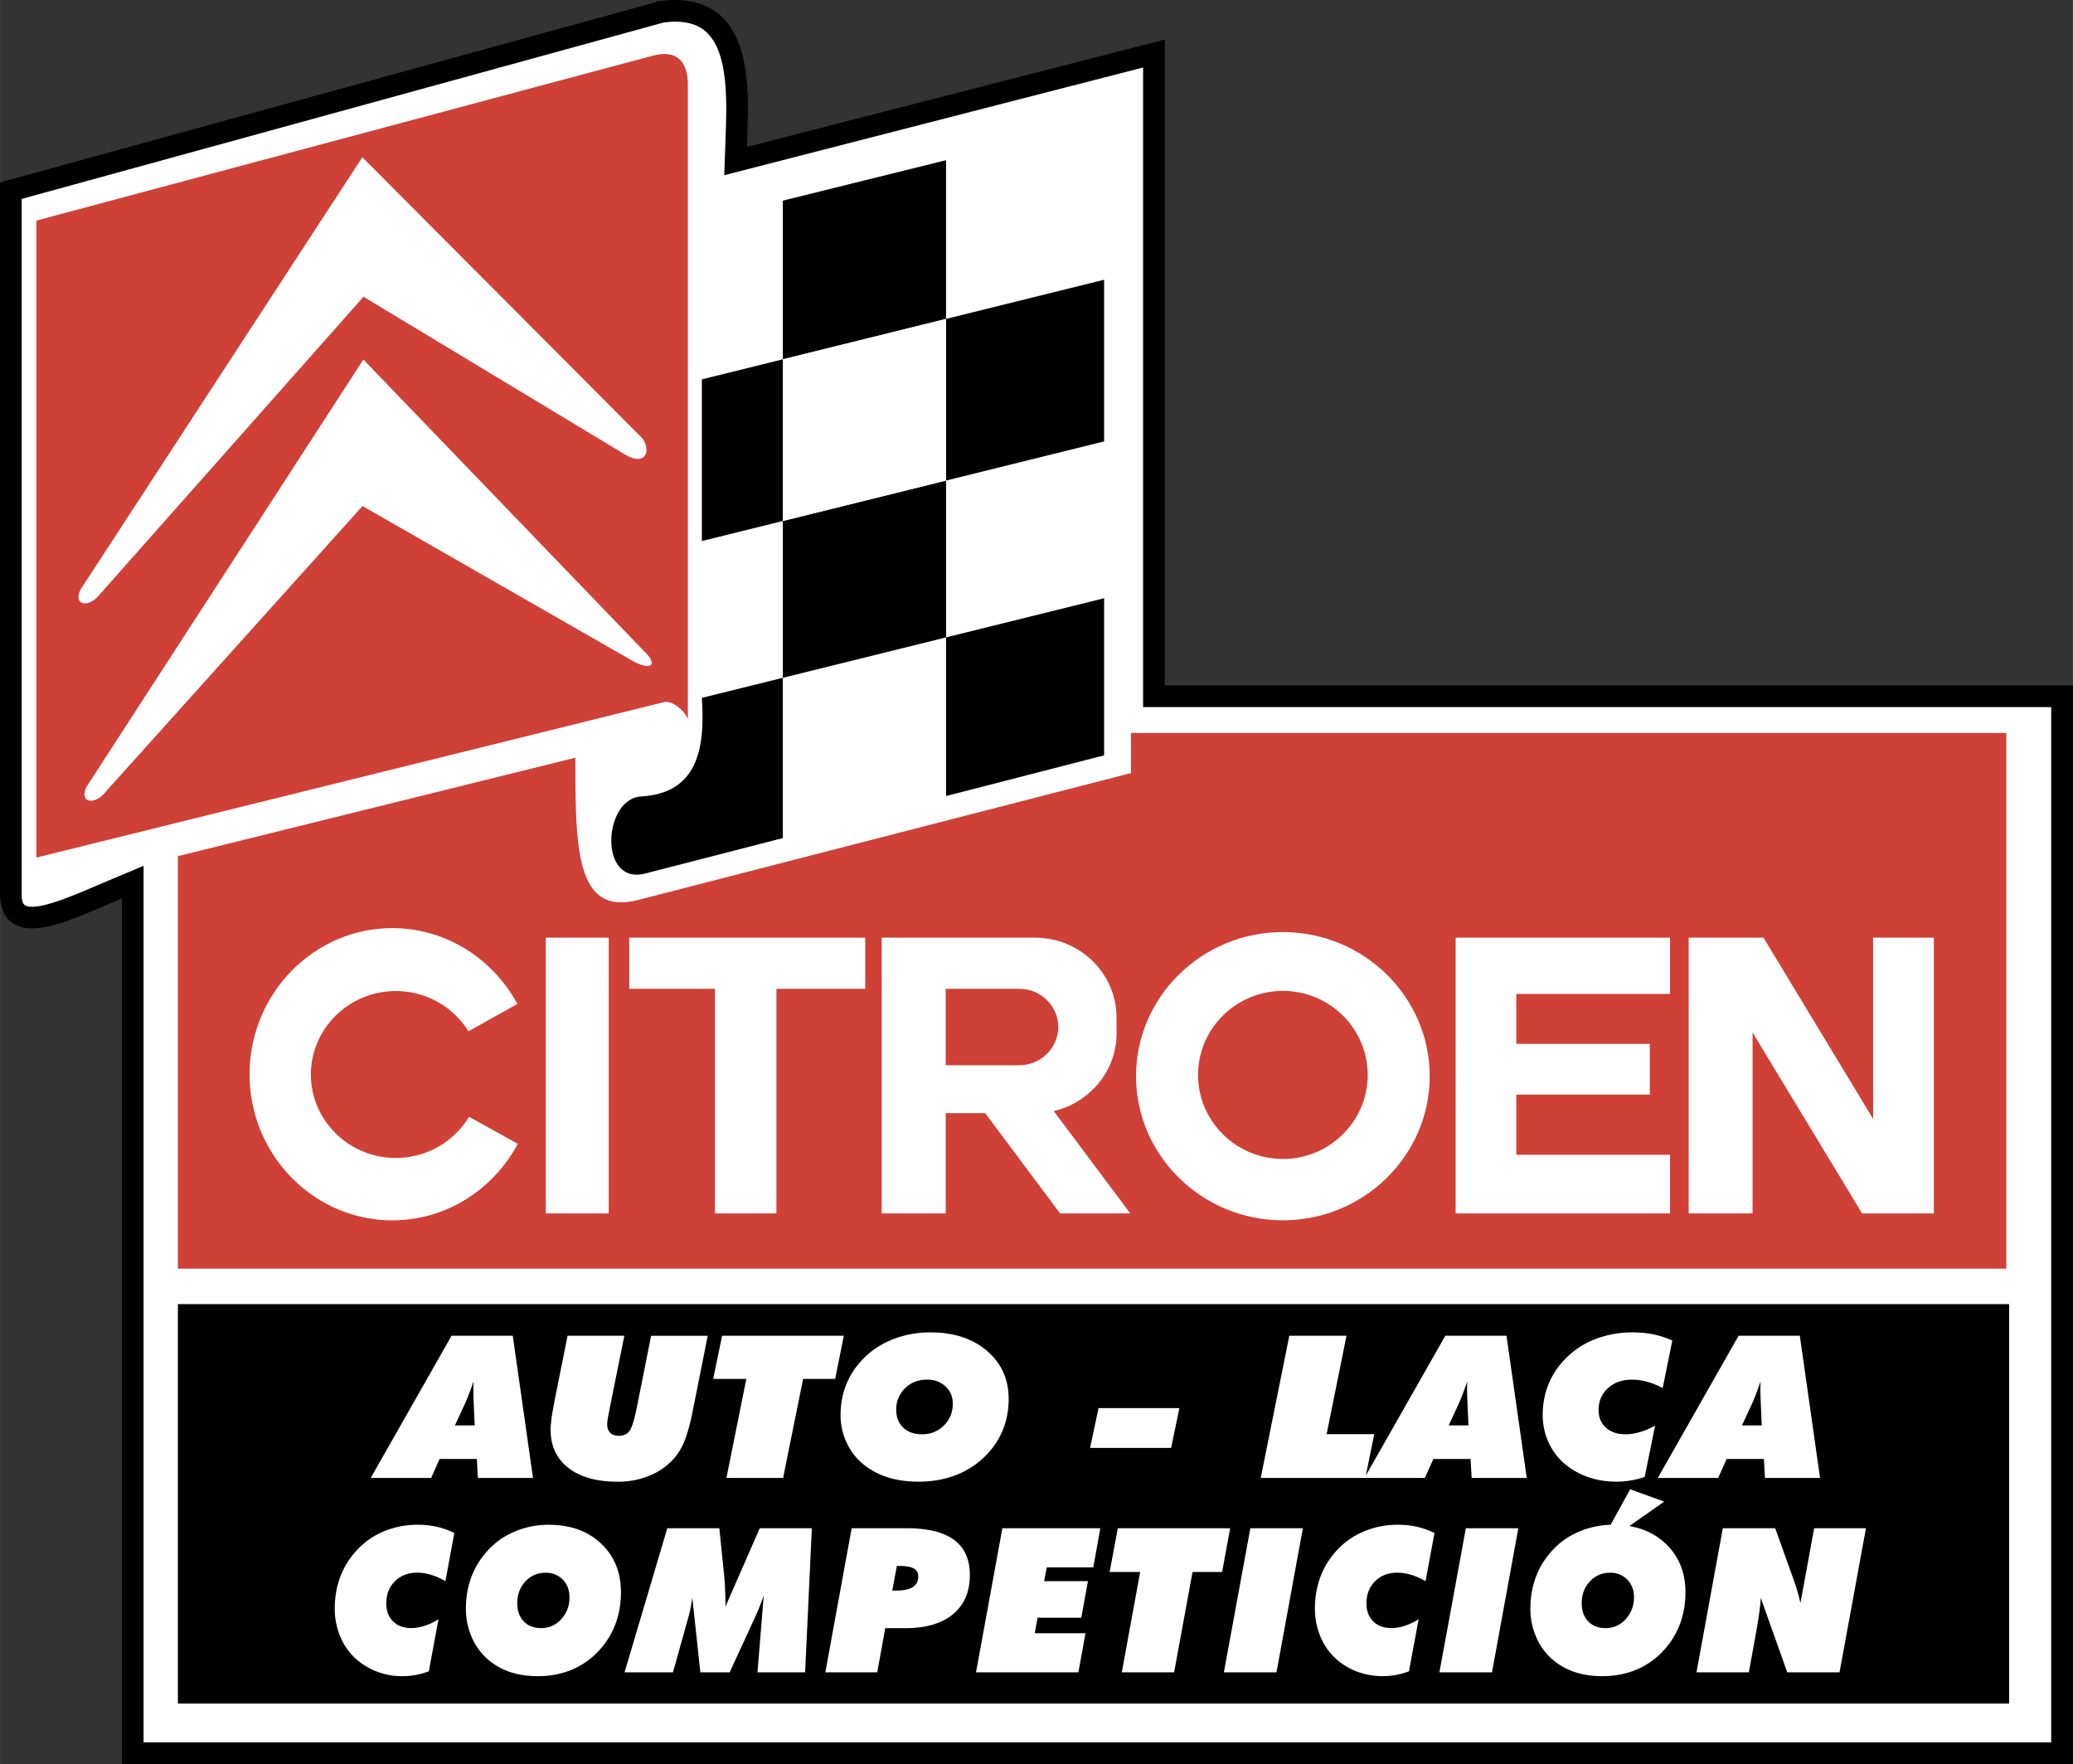
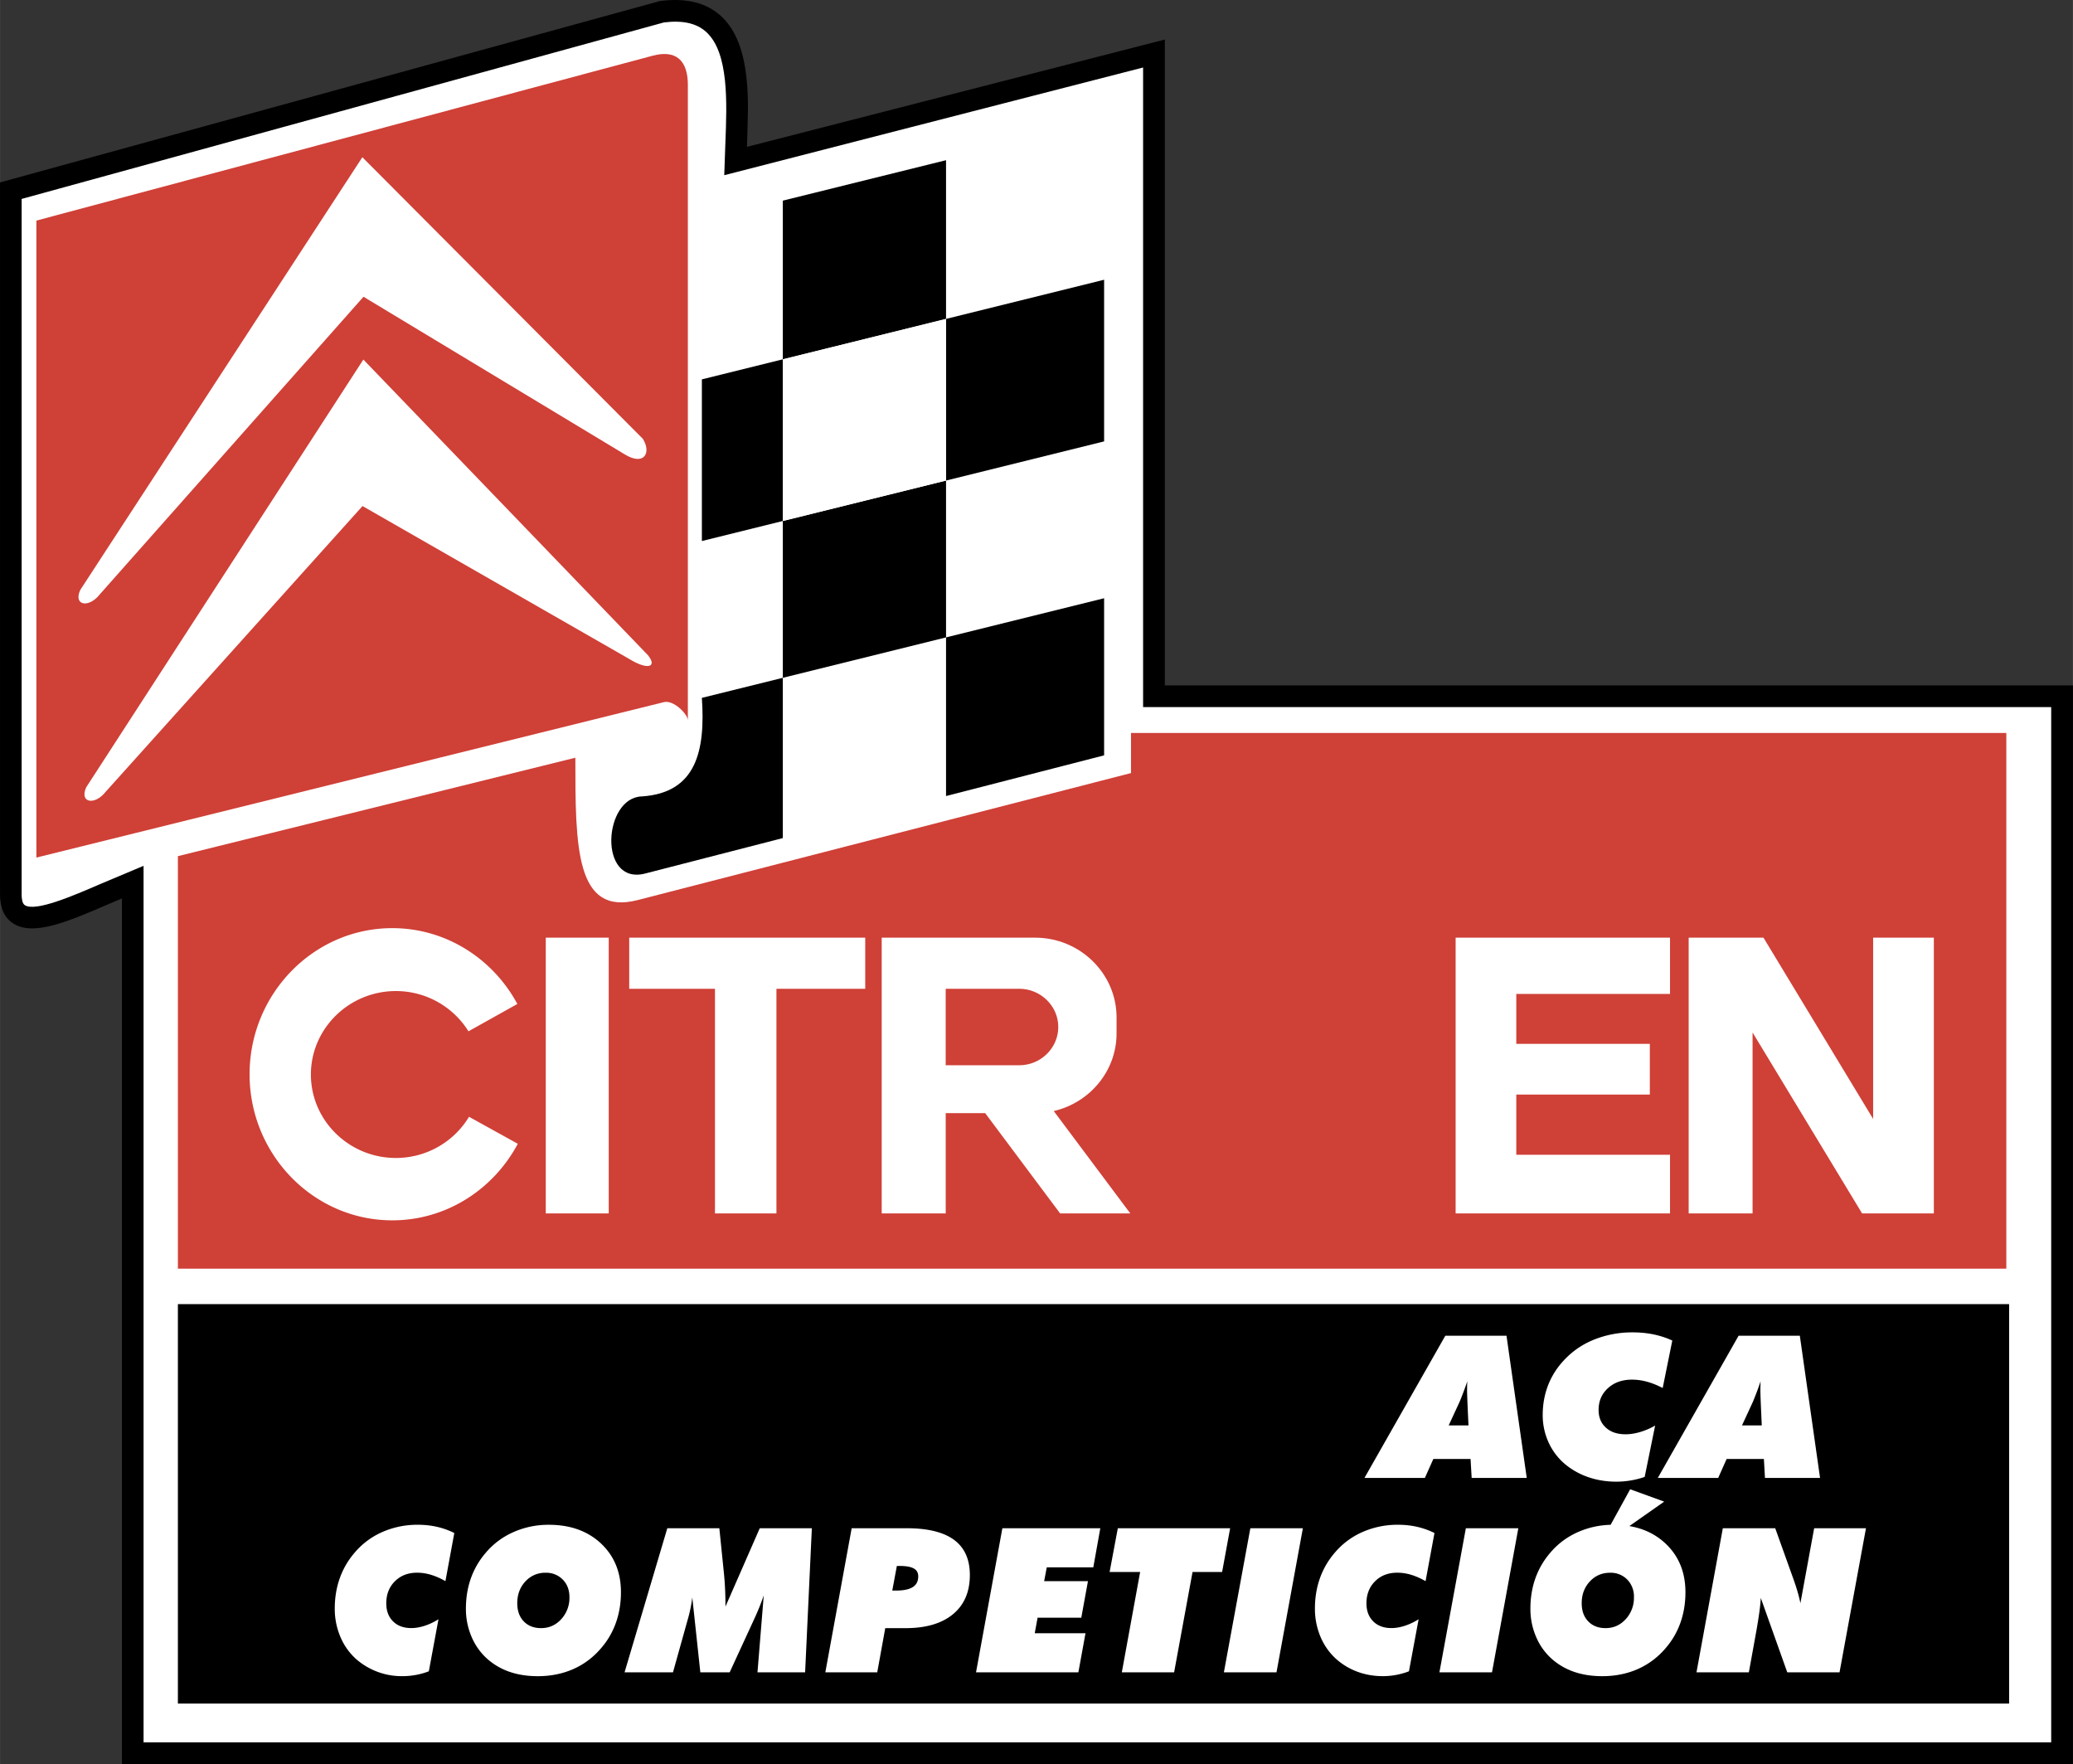
<svg xmlns="http://www.w3.org/2000/svg" width="2500" height="2127" viewBox="0 0 85.934 73.115">
  <rect x="0" y="0" width="85.934" height="73.115" fill="#333333" stroke="none" />
  <path d="M27.385.04l-.032.004L0 7.561v29.516c-.002.554.178.955.535 1.191.841.556 2.3-.075 3.99-.806 0 0 .266-.111.528-.223v35.875h80.881V28.409H48.287V1.639L30.964 6.087s.023-.591.042-1.555c0-1.487-.179-3.007-1.12-3.868-.603-.551-1.446-.76-2.501-.624z" />
  <path d="M29.278 1.328c.939.858.857 2.925.792 4.585l-.047 1.349 17.363-4.464v26.51h37.646v42.908H5.95V35.887l-1.783.75c-1.141.494-2.703 1.168-3.14.88-.107-.07-.131-.271-.131-.431V8.245C1.543 8.069 27.445.951 27.521.93c.782-.097 1.358.032 1.757.398z" fill="#fff" />
  <path d="M7.373 70.61h75.914V54.054H7.373V70.61z" />
-   <path fill="#fff" d="M15.368 61.257l3.35-5.892h2.538l.838 5.892H19.81l-.045-.784h-1.543l-.35.784h-2.504zM23.527 55.365h2.354s-.638 3.146-.689 3.438a1.776 1.776 0 0 0-.022.229c0 .307.174.479.482.479.194 0 .34-.064.439-.194.1-.132.202-.458.308-.984l.591-2.966h2.347l-.654 3.279c-.09.427-.189.776-.295 1.047a2.557 2.557 0 0 1-.38.676 2.654 2.654 0 0 1-1.033.773 3.374 3.374 0 0 1-1.374.272c-.868 0-1.549-.191-2.04-.572-.491-.384-.736-.91-.736-1.58 0-.137.015-.309.043-.514.03-.204.081-.493.154-.863l.505-2.52zM30.113 61.257l.825-4.104h-1.374l.369-1.788h5.046l-.358 1.788h-1.329l-.829 4.104h-2.35zM38.077 61.413c-.925 0-1.667-.231-2.254-.692a2.524 2.524 0 0 1-.721-.914 2.653 2.653 0 0 1-.257-1.154c0-.887.299-1.653.882-2.273.341-.37.759-.654 1.251-.854a4.2 4.2 0 0 1 1.595-.3c.965 0 1.746.254 2.343.766.597.511.897 1.176.897 1.995 0 .877-.3 1.659-.882 2.273-.701.756-1.689 1.153-2.854 1.153zM45.188 60.014l.351-1.65h3.352l-.343 1.65h-3.36zM52.263 61.257l1.184-5.892h2.371l-.824 4.077h1.974l-.368 1.815h-4.337z" />
  <path fill="#fff" d="M56.563 61.257l3.351-5.892h2.537l.839 5.892h-2.283l-.046-.784h-1.543l-.351.784h-2.504zM68.613 59.087l-.434 2.129a3.626 3.626 0 0 1-1.175.197c-.798 0-1.513-.239-2.075-.685a2.557 2.557 0 0 1-.721-.915 2.708 2.708 0 0 1-.256-1.161c0-.877.298-1.651.882-2.273a3.436 3.436 0 0 1 1.254-.857 4.234 4.234 0 0 1 1.6-.297c.603 0 1.14.111 1.636.338l-.398 1.968c-.443-.23-.858-.347-1.271-.347-.408 0-.739.117-.998.353s-.388.535-.388.903c0 .308.101.554.306.736.201.184.475.273.816.273.373 0 .823-.131 1.222-.362zM68.724 61.257l3.348-5.892h2.539l.838 5.892h-2.283l-.045-.784h-1.545l-.349.784h-2.503zM18.176 67.115l-.4 2.158a3.05 3.05 0 0 1-1.085.201 2.868 2.868 0 0 1-1.913-.694 2.564 2.564 0 0 1-.666-.929 2.967 2.967 0 0 1-.236-1.177c0-.89.274-1.673.812-2.304a3.166 3.166 0 0 1 1.157-.869 3.603 3.603 0 0 1 1.477-.302c.556 0 1.051.114 1.51.342l-.368 1.995c-.409-.233-.792-.35-1.173-.35-.375 0-.682.117-.921.355s-.358.543-.358.916c0 .312.094.561.282.747.186.185.438.277.754.277.344.002.759-.131 1.128-.366zM22.294 69.475c-.853 0-1.538-.234-2.079-.703a2.553 2.553 0 0 1-.666-.926 2.924 2.924 0 0 1-.236-1.171c0-.897.276-1.676.813-2.304.315-.376.7-.664 1.155-.867a3.575 3.575 0 0 1 1.47-.304c.891 0 1.611.259 2.163.776.551.519.826 1.192.826 2.022 0 .89-.276 1.682-.813 2.304-.645.768-1.557 1.173-2.633 1.173zM25.89 69.315l1.772-5.972h2.157l.197 1.935c.039.409.057.842.057 1.312l1.421-3.246h2.16l-.279 5.972H31.4l.26-3.19a9.778 9.778 0 0 1-.385.958l-1.028 2.232h-1.216l-.333-3.102a6.067 6.067 0 0 1-.206.972l-.595 2.13H25.89v-.001zM34.213 69.315l1.092-5.972h2.282c1.749 0 2.617.643 2.617 1.938 0 .696-.232 1.238-.697 1.624-.465.385-1.121.579-1.965.579h-.845l-.332 1.831h-2.152zM40.46 69.315l1.092-5.971h4.06l-.29 1.619h-1.929l-.109.574H45.1l-.276 1.514h-1.812l-.118.645h2.104l-.295 1.619H40.46zM46.504 69.315l.76-4.16h-1.266l.34-1.811h4.656l-.332 1.811h-1.226l-.764 4.16h-2.168zM50.735 69.315l1.097-5.971h2.177l-1.093 5.971h-2.181zM58.808 67.115l-.401 2.158a3.038 3.038 0 0 1-1.082.201c-.736 0-1.396-.242-1.916-.694a2.586 2.586 0 0 1-.665-.929 2.984 2.984 0 0 1-.235-1.177c0-.889.273-1.673.812-2.304a3.17 3.17 0 0 1 1.158-.869 3.591 3.591 0 0 1 1.476-.302c.556 0 1.051.114 1.51.342l-.369 1.995c-.409-.233-.79-.35-1.172-.35-.376 0-.683.117-.921.355-.239.238-.358.543-.358.916 0 .312.095.561.282.747.186.185.438.277.754.277.341.002.757-.131 1.127-.366zM59.67 69.315l1.096-5.971h2.175l-1.091 5.971h-2.18zM66.423 69.475c-.854 0-1.538-.234-2.079-.703a2.553 2.553 0 0 1-.666-.926 2.924 2.924 0 0 1-.236-1.171c0-.897.276-1.676.813-2.304.314-.376.7-.664 1.153-.867a3.563 3.563 0 0 1 1.359-.303l.811-1.473 1.41.512-1.444 1.013c.592.101 1.092.341 1.499.724.551.519.826 1.192.826 2.022 0 .89-.276 1.682-.813 2.304-.646.767-1.558 1.172-2.633 1.172zM70.327 69.315l1.092-5.972h2.172l.729 2.035c.15.414.256.771.315 1.072l.57-3.107h2.148l-1.096 5.972H74.09l-1.098-3.085c-.011.28-.071.735-.182 1.363l-.312 1.722h-2.171z" />
  <path d="M1.507 9.143v26.402l26.017-6.443c.399-.1.99.504.99.755V3.521c0-1.033-.506-1.467-1.463-1.211L1.507 9.143zM7.373 35.486v17.099h75.798V30.38H46.885v1.662l-20.45 5.264c-2.585.667-2.585-2.211-2.585-5.9l-16.477 4.08z" fill="#cf4037" />
  <path d="M3.327 24.451L15.02 6.517l11.626 11.669c.365.571.064 1.155-.77.634L15.068 12.3 4.134 24.637c-.46.583-1.104.459-.807-.186z" fill="#fff" />
  <path d="M3.574 32.63l11.488-17.727 11.79 12.246c.407.489.023.66-.811.139l-11.014-6.313L4.381 32.816c-.46.584-1.103.459-.807-.186z" fill="#fff" />
  <path d="M26.618 33.01c-1.614.027-1.835 3.701.126 3.196l5.707-1.469v-6.643l-3.356.831c.149 2.187-.226 3.93-2.477 4.085zM45.77 31.308v-6.512l-6.553 1.623v6.576l6.553-1.687zM39.217 6.64l-6.766 1.676v6.577l6.766-1.675V6.64zM32.451 21.594v6.5l6.766-1.675v-6.501l-6.766 1.676zM45.77 18.295v-6.7l-6.553 1.623v6.7l6.553-1.623zM29.095 15.724v6.701l3.356-.831v-6.701l-3.356.831z" />
  <path fill="#fff" d="M39.217 13.218l-6.766 1.675v6.701l6.766-1.676v-6.7zM70.003 38.865v11.429h2.649v-7.499l4.54 7.499h2.975V38.865H77.65v7.513l-4.546-7.513h-3.101zM60.342 38.865v11.429h8.888v-2.43h-6.373v-2.496h5.536v-2.102h-5.536v-2.07h6.373v-2.331h-8.888z" />
  <path d="M62.857 36.465c.615 0 1.116.498 1.116 1.108s-.501 1.106-1.116 1.106-1.117-.496-1.117-1.106.502-1.108 1.117-1.108zM66.569 36.465c.615 0 1.116.498 1.116 1.108s-.501 1.106-1.116 1.106c-.614 0-1.116-.496-1.116-1.106s.502-1.108 1.116-1.108z" fill="#cf4037" />
-   <path d="M53.181 38.633c3.353 0 6.087 2.684 6.087 5.974 0 3.289-2.734 5.973-6.087 5.973-3.354 0-6.088-2.684-6.088-5.973 0-3.291 2.733-5.974 6.088-5.974z" fill="#fff" />
-   <path d="M53.181 48.038c-1.937 0-3.517-1.565-3.517-3.484s1.58-3.483 3.517-3.483c1.938 0 3.517 1.564 3.517 3.483s-1.58 3.484-3.517 3.484z" fill="#cf4037" />
+   <path d="M53.181 38.633z" fill="#fff" />
  <path d="M36.55 38.865h6.362c1.856 0 3.374 1.486 3.374 3.303v.668c0 1.557-1.115 2.871-2.604 3.215l3.173 4.243h-2.909l-3.106-4.156h-1.636v4.156H36.55V38.865z" fill="#fff" />
  <path d="M39.203 40.983h3.047c.89 0 1.62.713 1.62 1.585 0 .871-.729 1.586-1.62 1.586h-3.047v-3.171z" fill="#cf4037" />
  <path fill="#fff" d="M26.083 38.865v2.118h3.555v9.311h2.548v-9.311h3.681v-2.118h-9.784zM22.624 50.294h2.61V38.865h-2.61v11.429zM16.262 50.581c-3.259 0-5.917-2.719-5.917-6.054s2.658-6.057 5.917-6.057c2.228 0 4.175 1.272 5.184 3.143l-2.027 1.133a3.541 3.541 0 0 0-3.011-1.668c-1.939 0-3.521 1.554-3.521 3.459 0 1.906 1.582 3.459 3.521 3.459 1.29 0 2.42-.686 3.034-1.707l2.022 1.119c-1.004 1.887-2.961 3.173-5.202 3.173z" />
  <path d="M18.858 59.08h.82c-.03-.667-.049-1.044-.057-1.416 0-.19.003-.305.01-.411-.109.317-.223.618-.321.849l-.452.978zM38.428 57.184c-.366 0-.67.119-.913.359a1.194 1.194 0 0 0-.363.888c0 .312.097.56.292.742.194.185.453.276.779.276.358 0 .661-.122.906-.367.246-.242.368-.544.368-.901 0-.29-.1-.53-.302-.717a1.091 1.091 0 0 0-.767-.28zM60.055 59.08h.82c-.03-.667-.05-1.044-.058-1.416 0-.19.003-.305.01-.411-.109.317-.223.618-.32.849l-.452.978zM72.214 59.08h.819c-.029-.667-.049-1.044-.057-1.416 0-.19.003-.305.009-.411a13.68 13.68 0 0 1-.319.849l-.452.978zM22.618 65.188a1.1 1.1 0 0 0-.841.362c-.224.241-.335.542-.335.901 0 .314.09.566.269.752.179.186.418.28.718.28.332 0 .61-.124.837-.372a1.3 1.3 0 0 0 .339-.913c0-.295-.092-.539-.278-.728a.954.954 0 0 0-.709-.282zM36.988 65.926h.158c.63 0 .918-.193.918-.587 0-.301-.235-.433-.784-.433h-.102l-.19 1.02zM66.746 65.188c-.338 0-.617.121-.841.362-.225.241-.336.542-.336.901 0 .314.089.566.27.752.179.186.419.28.718.28.331 0 .61-.124.837-.372a1.3 1.3 0 0 0 .34-.913 1 1 0 0 0-.278-.728.96.96 0 0 0-.71-.282z" />
</svg>